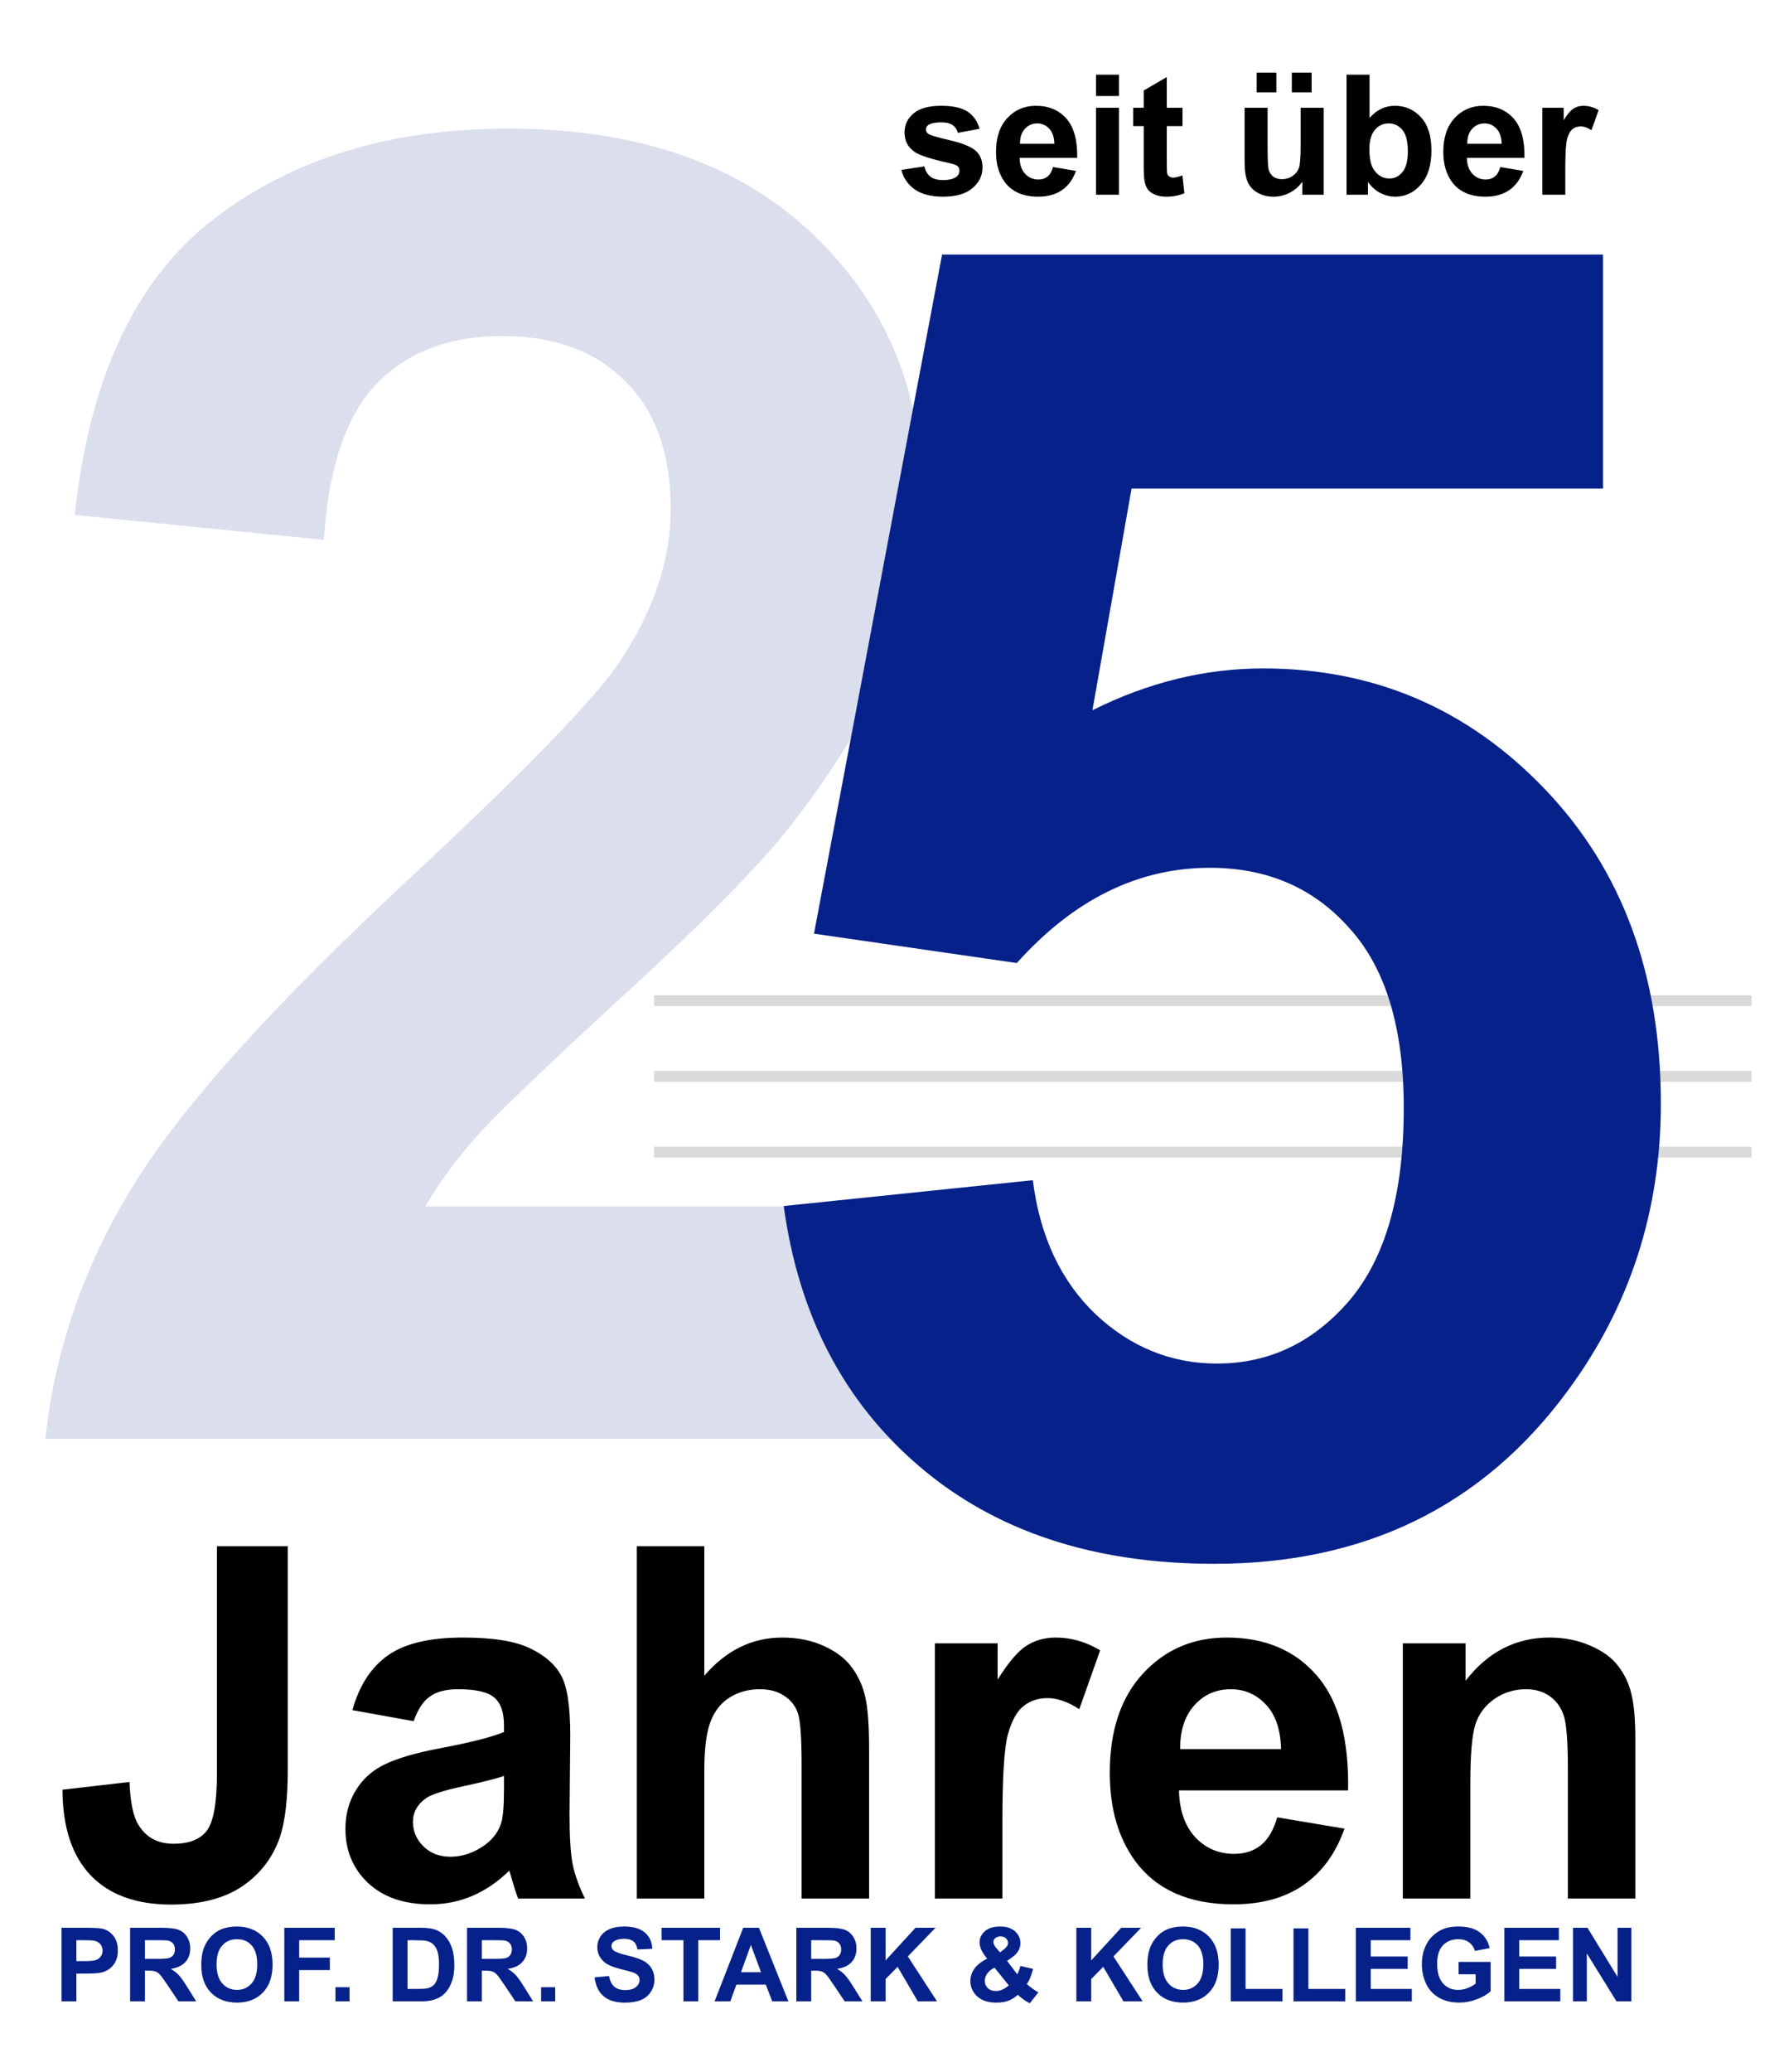
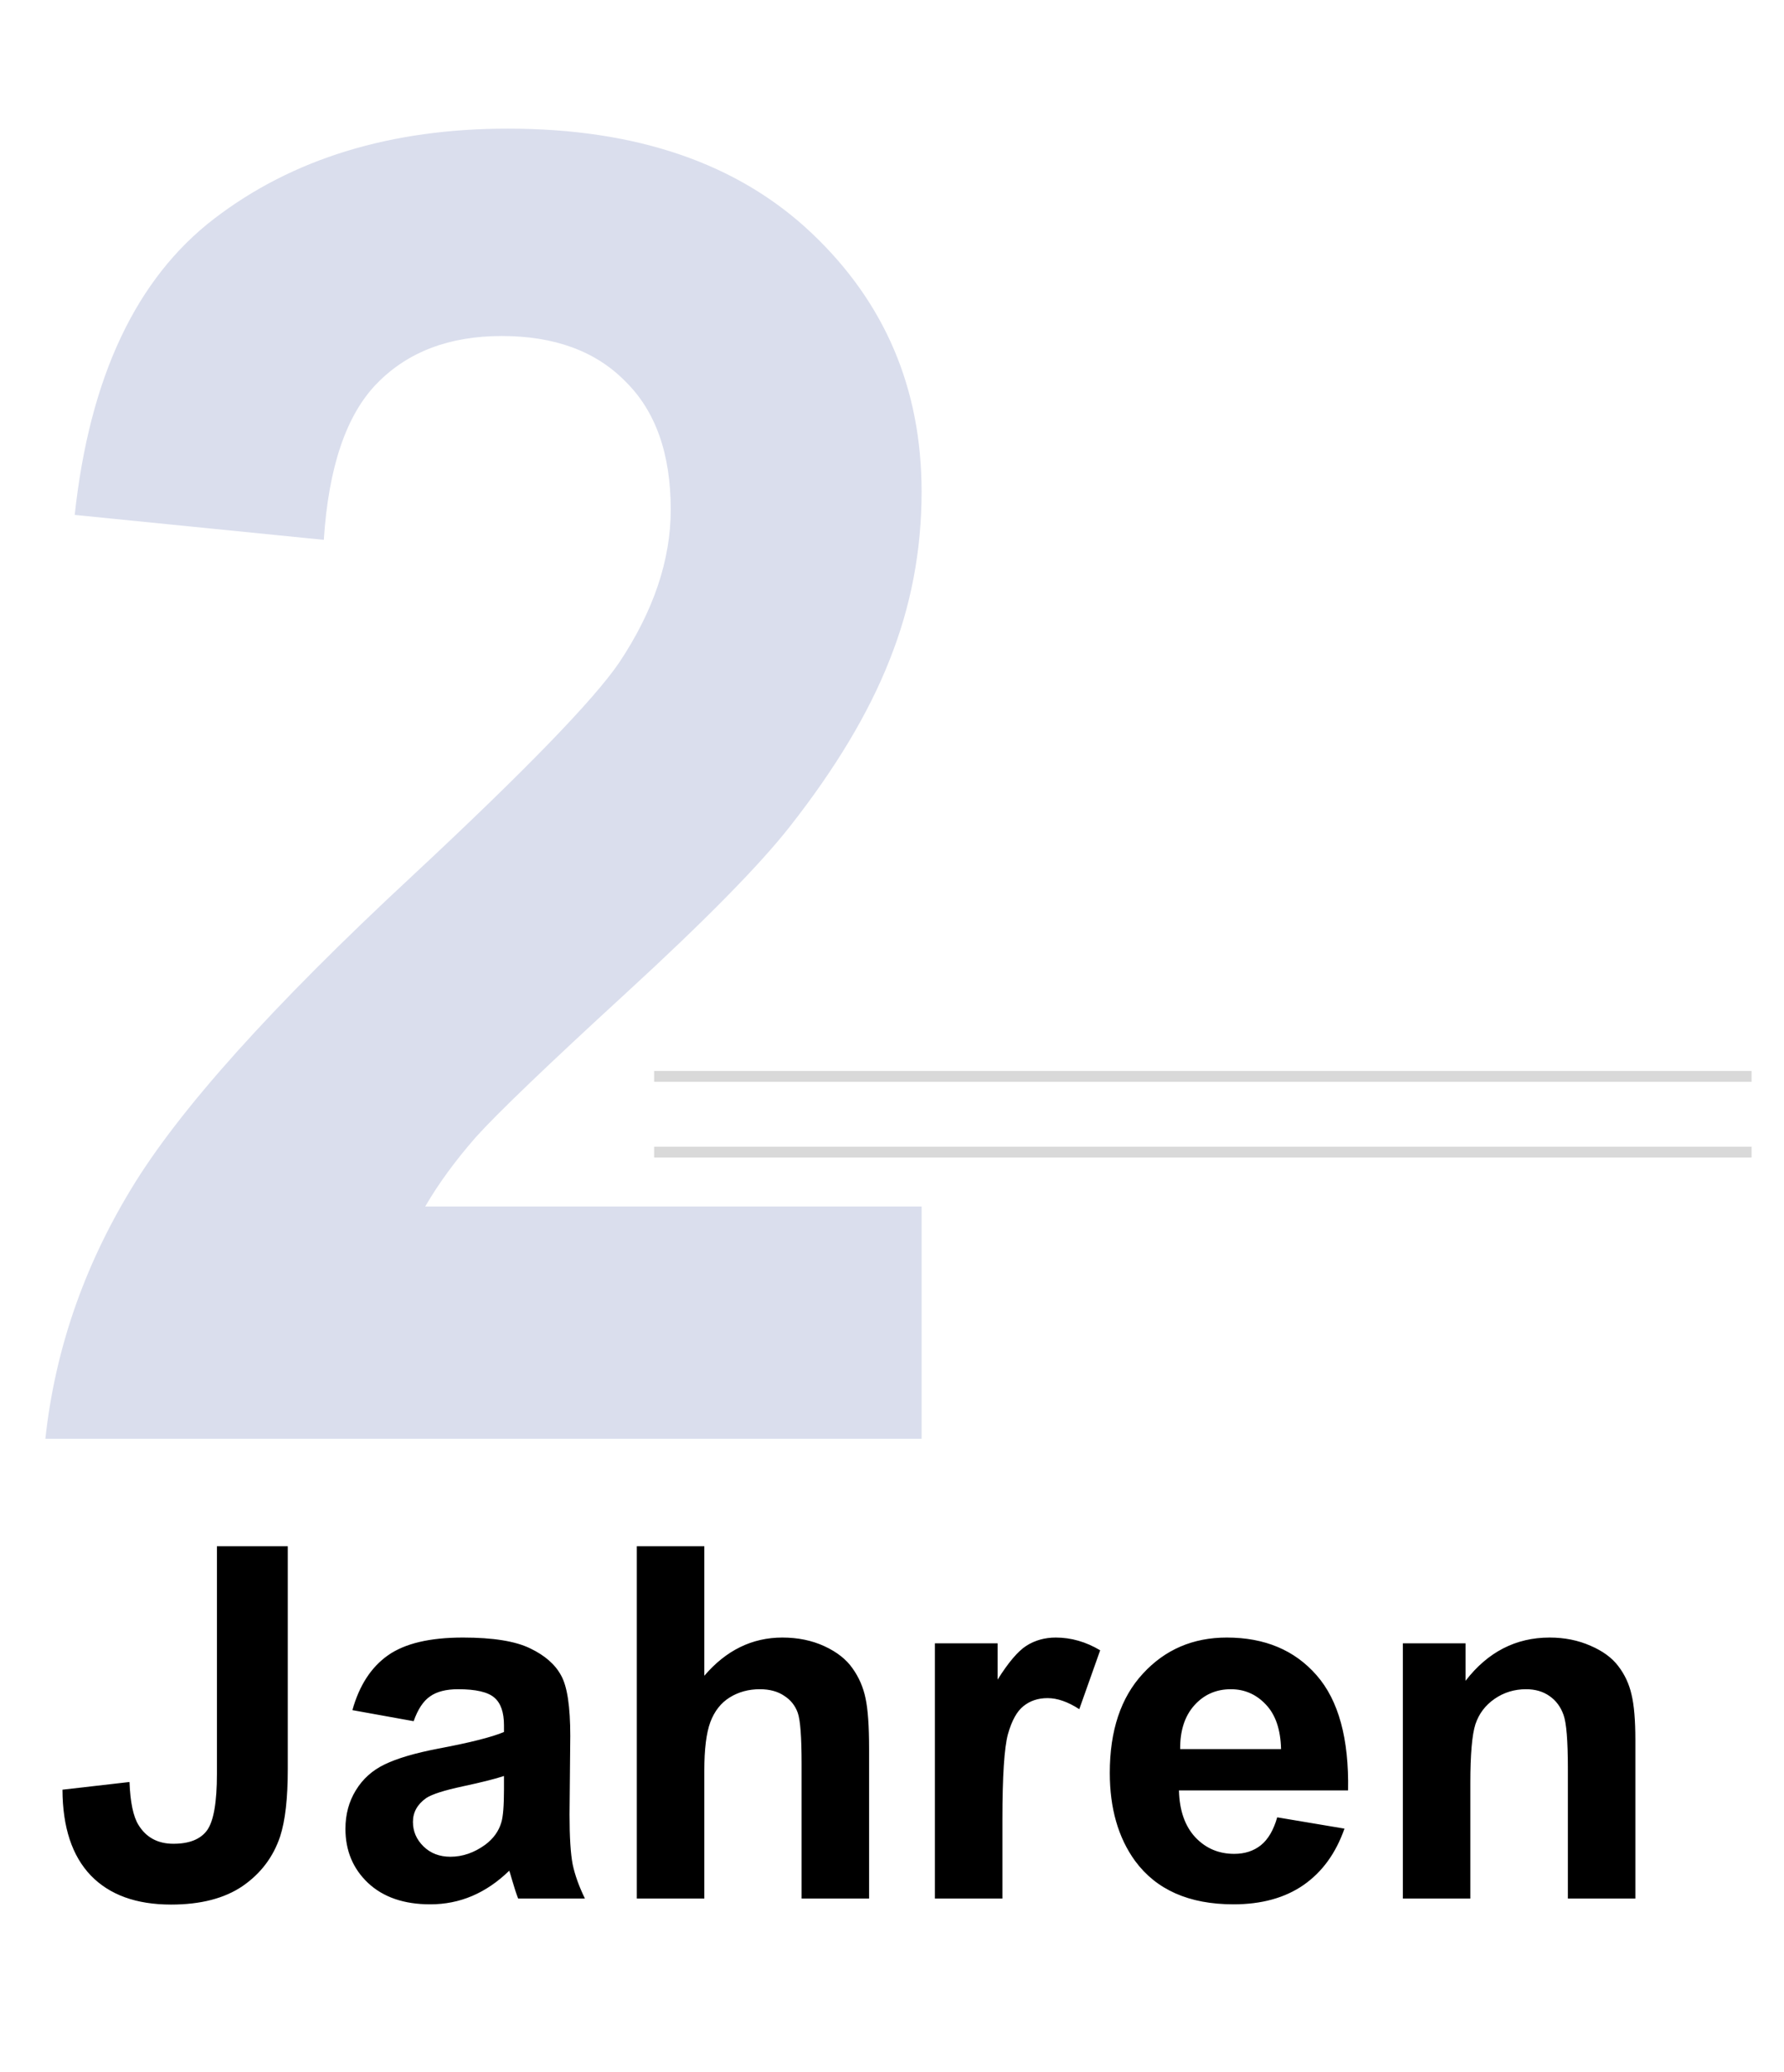
<svg xmlns="http://www.w3.org/2000/svg" width="330" height="383" viewBox="0 0 330 383" fill="none">
  <path d="M170.475 223.052V266H8.392C10.147 249.764 15.413 234.406 24.189 219.926C32.965 205.336 50.298 186.028 76.187 162.004C97.03 142.587 109.81 129.423 114.527 122.512C120.89 112.968 124.071 103.534 124.071 94.209C124.071 83.897 121.274 75.999 115.679 70.514C110.194 64.919 102.57 62.122 92.807 62.122C83.153 62.122 75.474 65.029 69.769 70.843C64.065 76.657 60.774 86.311 59.897 99.804L13.822 95.196C16.565 69.746 25.176 51.481 39.657 40.401C54.137 29.321 72.238 23.781 93.959 23.781C117.764 23.781 136.467 30.199 150.07 43.034C163.673 55.869 170.475 71.83 170.475 90.918C170.475 101.778 168.5 112.145 164.551 122.018C160.711 131.781 154.568 142.038 146.121 152.789C140.526 159.92 130.434 170.177 115.844 183.56C101.254 196.944 91.984 205.829 88.035 210.217C84.195 214.605 81.069 218.884 78.655 223.052H170.475Z" fill="#DADEED" />
-   <rect x="121" y="184" width="203" height="2" fill="#D9D9D9" />
  <rect x="121" y="198" width="203" height="2" fill="#D9D9D9" />
  <rect x="121" y="212" width="203" height="2" fill="#D9D9D9" />
-   <path d="M144.974 222.964L191.048 218.192C192.365 228.614 196.259 236.896 202.731 243.04C209.204 249.073 216.663 252.09 225.11 252.09C234.764 252.09 242.937 248.195 249.628 240.407C256.32 232.508 259.666 220.661 259.666 204.864C259.666 190.054 256.32 178.974 249.628 171.625C243.046 164.165 234.435 160.435 223.794 160.435C210.52 160.435 198.618 166.304 188.086 178.042L150.569 172.612L174.264 47.06H296.525V90.336H209.313L202.073 131.31C212.385 126.154 222.916 123.576 233.667 123.576C254.181 123.576 271.569 131.035 285.83 145.955C300.091 160.874 307.221 180.236 307.221 204.041C307.221 223.897 301.462 241.613 289.943 257.191C274.256 278.473 252.481 289.114 224.617 289.114C202.347 289.114 184.192 283.135 170.15 271.178C156.109 259.22 147.717 243.149 144.974 222.964Z" fill="#062189" />
  <path d="M40.126 285.86H53.234V327.095C53.234 332.486 52.76 336.633 51.812 339.536C50.538 343.328 48.228 346.379 44.88 348.689C41.533 350.97 37.119 352.111 31.639 352.111C25.211 352.111 20.264 350.319 16.798 346.734C13.332 343.12 11.585 337.833 11.555 330.872L23.952 329.45C24.1 333.182 24.648 335.819 25.596 337.359C27.018 339.699 29.18 340.869 32.084 340.869C35.016 340.869 37.09 340.04 38.304 338.381C39.519 336.692 40.126 333.212 40.126 327.939V285.86ZM76.517 318.208L65.186 316.164C66.46 311.602 68.652 308.225 71.763 306.033C74.873 303.841 79.494 302.745 85.626 302.745C91.195 302.745 95.342 303.412 98.067 304.745C100.793 306.048 102.703 307.722 103.799 309.766C104.925 311.78 105.488 315.498 105.488 320.918L105.354 335.493C105.354 339.64 105.547 342.706 105.932 344.69C106.347 346.646 107.102 348.749 108.198 351H95.846C95.52 350.171 95.12 348.941 94.646 347.312C94.439 346.571 94.29 346.083 94.202 345.846C92.069 347.919 89.788 349.474 87.359 350.511C84.93 351.548 82.338 352.066 79.583 352.066C74.725 352.066 70.889 350.748 68.075 348.112C65.29 345.475 63.898 342.143 63.898 338.114C63.898 335.448 64.535 333.078 65.809 331.005C67.082 328.902 68.86 327.302 71.141 326.206C73.451 325.08 76.769 324.103 81.094 323.273C86.929 322.177 90.973 321.155 93.224 320.208V318.963C93.224 316.564 92.632 314.861 91.447 313.854C90.262 312.817 88.025 312.298 84.737 312.298C82.516 312.298 80.783 312.743 79.539 313.631C78.294 314.49 77.287 316.016 76.517 318.208ZM93.224 328.339C91.624 328.872 89.092 329.509 85.626 330.25C82.16 330.99 79.894 331.716 78.828 332.427C77.198 333.582 76.384 335.048 76.384 336.826C76.384 338.573 77.035 340.084 78.339 341.358C79.642 342.632 81.301 343.269 83.315 343.269C85.567 343.269 87.714 342.528 89.758 341.047C91.269 339.921 92.261 338.544 92.735 336.915C93.061 335.848 93.224 333.819 93.224 330.827V328.339ZM130.282 285.86V309.81C134.31 305.1 139.124 302.745 144.723 302.745C147.596 302.745 150.188 303.278 152.499 304.345C154.809 305.411 156.542 306.774 157.697 308.433C158.882 310.091 159.682 311.928 160.097 313.942C160.541 315.957 160.763 319.082 160.763 323.318V351H148.277V326.073C148.277 321.126 148.04 317.986 147.566 316.653C147.092 315.32 146.248 314.268 145.034 313.498C143.849 312.698 142.353 312.298 140.546 312.298C138.472 312.298 136.621 312.802 134.992 313.809C133.362 314.816 132.163 316.342 131.393 318.386C130.652 320.4 130.282 323.392 130.282 327.361V351H117.796V285.86H130.282ZM185.424 351H172.938V303.812H184.535V310.521C186.52 307.351 188.297 305.263 189.867 304.256C191.467 303.249 193.274 302.745 195.288 302.745C198.132 302.745 200.872 303.53 203.508 305.1L199.643 315.986C197.539 314.624 195.584 313.942 193.777 313.942C192.03 313.942 190.549 314.431 189.334 315.409C188.119 316.357 187.157 318.09 186.446 320.607C185.764 323.125 185.424 328.398 185.424 336.426V351ZM236.256 335.981L248.697 338.07C247.098 342.632 244.565 346.112 241.099 348.512C237.663 350.882 233.353 352.066 228.169 352.066C219.964 352.066 213.891 349.386 209.951 344.024C206.841 339.729 205.286 334.308 205.286 327.761C205.286 319.941 207.33 313.824 211.417 309.41C215.505 304.967 220.674 302.745 226.925 302.745C233.945 302.745 239.485 305.07 243.543 309.721C247.601 314.342 249.542 321.437 249.364 331.005H218.083C218.171 334.708 219.179 337.596 221.104 339.669C223.029 341.713 225.429 342.735 228.302 342.735C230.257 342.735 231.901 342.202 233.234 341.136C234.567 340.069 235.575 338.351 236.256 335.981ZM236.967 323.362C236.878 319.748 235.945 317.008 234.167 315.142C232.39 313.246 230.228 312.298 227.68 312.298C224.955 312.298 222.704 313.291 220.926 315.275C219.149 317.26 218.275 319.956 218.305 323.362H236.967ZM302.506 351H290.021V326.917C290.021 321.822 289.754 318.534 289.221 317.053C288.688 315.542 287.814 314.372 286.599 313.542C285.414 312.713 283.978 312.298 282.289 312.298C280.127 312.298 278.186 312.891 276.468 314.076C274.75 315.261 273.565 316.831 272.914 318.786C272.292 320.741 271.98 324.355 271.98 329.627V351H259.495V303.812H271.092V310.743C275.209 305.411 280.393 302.745 286.644 302.745C289.398 302.745 291.916 303.249 294.197 304.256C296.478 305.233 298.196 306.492 299.352 308.033C300.536 309.573 301.351 311.321 301.795 313.276C302.269 315.231 302.506 318.03 302.506 321.674V351Z" fill="black" />
-   <path d="M166.727 31.414L170.995 30.763C171.177 31.59 171.545 32.221 172.1 32.655C172.655 33.079 173.432 33.291 174.431 33.291C175.531 33.291 176.359 33.089 176.914 32.685C177.287 32.403 177.474 32.024 177.474 31.55C177.474 31.227 177.373 30.959 177.171 30.748C176.959 30.546 176.485 30.359 175.748 30.188C172.317 29.431 170.142 28.739 169.224 28.114C167.953 27.246 167.317 26.04 167.317 24.496C167.317 23.104 167.867 21.933 168.967 20.984C170.067 20.036 171.772 19.561 174.083 19.561C176.283 19.561 177.918 19.92 178.987 20.636C180.057 21.353 180.794 22.412 181.197 23.815L177.186 24.557C177.014 23.931 176.687 23.452 176.202 23.119C175.728 22.786 175.047 22.619 174.159 22.619C173.039 22.619 172.236 22.776 171.752 23.088C171.429 23.31 171.268 23.598 171.268 23.951C171.268 24.254 171.409 24.511 171.691 24.723C172.075 25.006 173.397 25.404 175.657 25.919C177.928 26.434 179.512 27.064 180.41 27.811C181.298 28.568 181.742 29.622 181.742 30.975C181.742 32.448 181.127 33.714 179.896 34.774C178.664 35.834 176.843 36.363 174.431 36.363C172.241 36.363 170.506 35.919 169.224 35.031C167.953 34.143 167.12 32.937 166.727 31.414ZM194.79 30.884L199.028 31.595C198.483 33.149 197.621 34.335 196.44 35.152C195.269 35.96 193.801 36.363 192.035 36.363C189.24 36.363 187.171 35.45 185.829 33.623C184.77 32.16 184.24 30.314 184.24 28.084C184.24 25.419 184.936 23.336 186.329 21.832C187.721 20.318 189.482 19.561 191.611 19.561C194.003 19.561 195.89 20.354 197.272 21.938C198.655 23.512 199.316 25.929 199.255 29.189H188.599C188.629 30.45 188.972 31.434 189.628 32.14C190.284 32.836 191.102 33.185 192.081 33.185C192.747 33.185 193.307 33.003 193.761 32.64C194.215 32.276 194.558 31.691 194.79 30.884ZM195.032 26.585C195.002 25.354 194.684 24.42 194.079 23.785C193.473 23.139 192.736 22.816 191.869 22.816C190.94 22.816 190.173 23.154 189.568 23.83C188.962 24.506 188.665 25.424 188.675 26.585H195.032ZM202.737 17.745V13.81H206.99V17.745H202.737ZM202.737 36V19.925H206.99V36H202.737ZM218.736 19.925V23.315H215.83V29.794C215.83 31.106 215.855 31.873 215.906 32.095C215.966 32.307 216.092 32.483 216.284 32.624C216.486 32.766 216.728 32.836 217.011 32.836C217.404 32.836 217.974 32.7 218.721 32.428L219.084 35.727C218.096 36.151 216.975 36.363 215.724 36.363C214.957 36.363 214.266 36.237 213.65 35.985C213.035 35.722 212.581 35.389 212.288 34.986C212.006 34.572 211.809 34.017 211.698 33.321C211.607 32.826 211.562 31.827 211.562 30.324V23.315H209.609V19.925H211.562V16.731L215.83 14.248V19.925H218.736ZM240.896 36V33.593C240.311 34.451 239.539 35.127 238.581 35.622C237.632 36.116 236.628 36.363 235.568 36.363C234.489 36.363 233.52 36.126 232.662 35.652C231.804 35.178 231.184 34.512 230.8 33.654C230.417 32.796 230.225 31.61 230.225 30.097V19.925H234.479V27.311C234.479 29.572 234.554 30.959 234.706 31.474C234.867 31.979 235.155 32.382 235.568 32.685C235.982 32.978 236.507 33.124 237.143 33.124C237.869 33.124 238.52 32.927 239.095 32.534C239.67 32.13 240.064 31.636 240.276 31.05C240.488 30.455 240.594 29.007 240.594 26.706V19.925H244.847V36H240.896ZM232.45 17.079V13.431H236.098V17.079H232.45ZM238.959 17.079V13.431H242.622V17.079H238.959ZM249.085 36V13.81H253.339V21.802C254.651 20.308 256.205 19.561 258.001 19.561C259.959 19.561 261.578 20.273 262.86 21.696C264.141 23.109 264.782 25.142 264.782 27.796C264.782 30.541 264.126 32.655 262.814 34.138C261.513 35.622 259.928 36.363 258.062 36.363C257.143 36.363 256.235 36.136 255.337 35.682C254.449 35.218 253.682 34.537 253.036 33.639V36H249.085ZM253.309 27.614C253.309 29.279 253.571 30.51 254.096 31.308C254.832 32.438 255.811 33.003 257.032 33.003C257.971 33.003 258.768 32.604 259.424 31.807C260.09 31 260.423 29.733 260.423 28.008C260.423 26.171 260.09 24.849 259.424 24.042C258.758 23.225 257.905 22.816 256.866 22.816C255.847 22.816 254.999 23.215 254.323 24.012C253.647 24.799 253.309 26 253.309 27.614ZM277.527 30.884L281.766 31.595C281.221 33.149 280.358 34.335 279.177 35.152C278.007 35.96 276.538 36.363 274.772 36.363C271.977 36.363 269.909 35.45 268.566 33.623C267.507 32.16 266.977 30.314 266.977 28.084C266.977 25.419 267.673 23.336 269.066 21.832C270.458 20.318 272.219 19.561 274.349 19.561C276.74 19.561 278.627 20.354 280.01 21.938C281.392 23.512 282.053 25.929 281.993 29.189H271.336C271.367 30.45 271.71 31.434 272.366 32.14C273.022 32.836 273.839 33.185 274.818 33.185C275.484 33.185 276.044 33.003 276.498 32.64C276.952 32.276 277.295 31.691 277.527 30.884ZM277.77 26.585C277.739 25.354 277.421 24.42 276.816 23.785C276.21 23.139 275.474 22.816 274.606 22.816C273.678 22.816 272.911 23.154 272.305 23.83C271.7 24.506 271.402 25.424 271.412 26.585H277.77ZM289.546 36H285.292V19.925H289.243V22.21C289.919 21.131 290.525 20.419 291.06 20.076C291.604 19.733 292.22 19.561 292.906 19.561C293.875 19.561 294.808 19.829 295.707 20.364L294.39 24.072C293.673 23.608 293.007 23.376 292.392 23.376C291.796 23.376 291.292 23.543 290.878 23.875C290.464 24.198 290.136 24.789 289.894 25.646C289.662 26.504 289.546 28.3 289.546 31.035V36Z" fill="black" />
-   <path d="M11.382 370V356.399H15.789C17.459 356.399 18.547 356.467 19.055 356.604C19.834 356.808 20.486 357.253 21.012 357.939C21.538 358.62 21.801 359.501 21.801 360.583C21.801 361.418 21.649 362.12 21.346 362.689C21.043 363.258 20.657 363.707 20.186 364.035C19.723 364.356 19.25 364.57 18.767 364.675C18.111 364.805 17.162 364.87 15.919 364.87H14.128V370H11.382ZM14.128 358.7V362.56H15.631C16.714 362.56 17.437 362.488 17.802 362.346C18.167 362.204 18.452 361.981 18.656 361.678C18.866 361.375 18.971 361.023 18.971 360.621C18.971 360.126 18.826 359.718 18.535 359.396C18.244 359.074 17.877 358.873 17.431 358.793C17.103 358.731 16.445 358.7 15.455 358.7H14.128ZM24.064 370V356.399H29.844C31.298 356.399 32.352 356.523 33.008 356.771C33.67 357.012 34.198 357.445 34.594 358.069C34.99 358.694 35.188 359.408 35.188 360.212C35.188 361.233 34.888 362.077 34.288 362.745C33.688 363.407 32.791 363.824 31.598 363.998C32.191 364.344 32.68 364.724 33.063 365.139C33.453 365.553 33.976 366.289 34.631 367.347L36.292 370H33.008L31.023 367.041C30.317 365.983 29.835 365.318 29.575 365.046C29.315 364.768 29.04 364.579 28.75 364.48C28.459 364.375 27.998 364.322 27.367 364.322H26.811V370H24.064ZM26.811 362.151H28.842C30.16 362.151 30.982 362.096 31.31 361.984C31.638 361.873 31.895 361.681 32.08 361.409C32.266 361.137 32.358 360.797 32.358 360.389C32.358 359.931 32.235 359.563 31.987 359.285C31.746 359 31.403 358.821 30.957 358.747C30.735 358.716 30.067 358.7 28.954 358.7H26.811V362.151ZM37.229 363.283C37.229 361.898 37.436 360.735 37.851 359.795C38.16 359.102 38.58 358.481 39.112 357.93C39.65 357.38 40.238 356.972 40.875 356.706C41.722 356.347 42.7 356.167 43.807 356.167C45.81 356.167 47.412 356.789 48.612 358.032C49.818 359.275 50.421 361.004 50.421 363.218C50.421 365.414 49.825 367.133 48.631 368.376C47.437 369.613 45.842 370.232 43.844 370.232C41.821 370.232 40.213 369.617 39.02 368.386C37.826 367.149 37.229 365.448 37.229 363.283ZM40.059 363.19C40.059 364.73 40.414 365.899 41.126 366.697C41.837 367.489 42.74 367.885 43.834 367.885C44.929 367.885 45.826 367.492 46.525 366.707C47.23 365.915 47.583 364.73 47.583 363.153C47.583 361.595 47.239 360.432 46.553 359.665C45.872 358.898 44.966 358.515 43.834 358.515C42.703 358.515 41.79 358.904 41.098 359.684C40.405 360.457 40.059 361.626 40.059 363.19ZM52.592 370V356.399H61.916V358.7H55.338V361.919H61.016V364.22H55.338V370H52.592ZM62.055 370V367.393H64.662V370H62.055ZM72.641 356.399H77.66C78.791 356.399 79.654 356.486 80.248 356.659C81.046 356.894 81.729 357.312 82.298 357.912C82.867 358.512 83.3 359.248 83.597 360.12C83.894 360.986 84.043 362.056 84.043 363.33C84.043 364.449 83.903 365.414 83.625 366.224C83.285 367.214 82.799 368.015 82.168 368.627C81.692 369.091 81.049 369.453 80.239 369.712C79.633 369.904 78.822 370 77.808 370H72.641V356.399ZM75.387 358.7V367.708H77.437C78.204 367.708 78.757 367.665 79.098 367.579C79.543 367.467 79.911 367.279 80.202 367.013C80.499 366.747 80.74 366.311 80.925 365.705C81.111 365.092 81.204 364.26 81.204 363.209C81.204 362.158 81.111 361.35 80.925 360.788C80.74 360.225 80.48 359.786 80.146 359.47C79.812 359.155 79.388 358.941 78.875 358.83C78.492 358.743 77.74 358.7 76.621 358.7H75.387ZM86.39 370V356.399H92.169C93.623 356.399 94.677 356.523 95.333 356.771C95.995 357.012 96.524 357.445 96.919 358.069C97.315 358.694 97.513 359.408 97.513 360.212C97.513 361.233 97.213 362.077 96.613 362.745C96.013 363.407 95.117 363.824 93.923 363.998C94.517 364.344 95.005 364.724 95.389 365.139C95.778 365.553 96.301 366.289 96.957 367.347L98.617 370H95.333L93.348 367.041C92.643 365.983 92.16 365.318 91.9 365.046C91.641 364.768 91.365 364.579 91.075 364.48C90.784 364.375 90.323 364.322 89.692 364.322H89.136V370H86.39ZM89.136 362.151H91.168C92.485 362.151 93.308 362.096 93.635 361.984C93.963 361.873 94.22 361.681 94.405 361.409C94.591 361.137 94.684 360.797 94.684 360.389C94.684 359.931 94.56 359.563 94.312 359.285C94.071 359 93.728 358.821 93.283 358.747C93.06 358.716 92.392 358.7 91.279 358.7H89.136V362.151ZM100.092 370V367.393H102.699V370H100.092ZM109.991 365.575L112.663 365.315C112.824 366.212 113.149 366.87 113.637 367.291C114.132 367.712 114.797 367.922 115.632 367.922C116.516 367.922 117.181 367.736 117.626 367.365C118.078 366.988 118.304 366.549 118.304 366.048C118.304 365.726 118.208 365.454 118.016 365.231C117.831 365.003 117.503 364.805 117.033 364.638C116.711 364.526 115.978 364.328 114.834 364.044C113.362 363.679 112.329 363.231 111.735 362.699C110.9 361.95 110.483 361.038 110.483 359.962C110.483 359.269 110.678 358.623 111.067 358.023C111.463 357.417 112.029 356.956 112.765 356.641C113.507 356.325 114.401 356.167 115.446 356.167C117.153 356.167 118.437 356.542 119.296 357.29C120.162 358.038 120.617 359.037 120.66 360.287L117.914 360.407C117.797 359.708 117.543 359.207 117.153 358.904C116.77 358.595 116.192 358.44 115.418 358.44C114.621 358.44 113.996 358.604 113.544 358.932C113.254 359.142 113.108 359.424 113.108 359.776C113.108 360.098 113.244 360.373 113.517 360.602C113.863 360.893 114.704 361.196 116.04 361.511C117.376 361.827 118.362 362.154 119 362.495C119.643 362.829 120.144 363.289 120.502 363.877C120.867 364.458 121.05 365.179 121.05 366.039C121.05 366.818 120.833 367.548 120.4 368.228C119.967 368.908 119.355 369.416 118.563 369.75C117.772 370.077 116.785 370.241 115.604 370.241C113.885 370.241 112.564 369.845 111.643 369.054C110.721 368.256 110.171 367.096 109.991 365.575ZM126.421 370V358.7H122.386V356.399H133.194V358.7H129.167V370H126.421ZM145.83 370H142.842L141.655 366.911H136.218L135.096 370H132.183L137.48 356.399H140.384L145.83 370ZM140.773 364.619L138.899 359.572L137.062 364.619H140.773ZM147.305 370V356.399H153.084C154.538 356.399 155.592 356.523 156.248 356.771C156.91 357.012 157.439 357.445 157.834 358.069C158.23 358.694 158.428 359.408 158.428 360.212C158.428 361.233 158.128 362.077 157.528 362.745C156.928 363.407 156.032 363.824 154.838 363.998C155.432 364.344 155.92 364.724 156.304 365.139C156.693 365.553 157.216 366.289 157.872 367.347L159.532 370H156.248L154.263 367.041C153.558 365.983 153.075 365.318 152.815 365.046C152.556 364.768 152.28 364.579 151.99 364.48C151.699 364.375 151.238 364.322 150.607 364.322H150.051V370H147.305ZM150.051 362.151H152.083C153.4 362.151 154.222 362.096 154.55 361.984C154.878 361.873 155.135 361.681 155.32 361.409C155.506 361.137 155.599 360.797 155.599 360.389C155.599 359.931 155.475 359.563 155.228 359.285C154.986 359 154.643 358.821 154.198 358.747C153.975 358.716 153.307 358.7 152.194 358.7H150.051V362.151ZM161.063 370V356.399H163.809V362.439L169.357 356.399H173.049L167.928 361.697L173.328 370H169.774L166.036 363.617L163.809 365.89V370H161.063ZM192.077 368.339L190.5 370.353C189.727 369.975 188.985 369.456 188.273 368.794C187.723 369.289 187.139 369.654 186.52 369.889C185.902 370.124 185.166 370.241 184.312 370.241C182.617 370.241 181.343 369.765 180.49 368.812C179.828 368.076 179.497 367.229 179.497 366.271C179.497 365.398 179.757 364.616 180.276 363.923C180.796 363.224 181.572 362.618 182.605 362.105C182.141 361.555 181.792 361.032 181.557 360.537C181.322 360.036 181.204 359.563 181.204 359.118C181.204 358.295 181.532 357.599 182.188 357.03C182.849 356.455 183.789 356.167 185.008 356.167C186.183 356.167 187.101 356.467 187.763 357.067C188.425 357.667 188.756 358.4 188.756 359.266C188.756 359.817 188.592 360.339 188.264 360.834C187.936 361.329 187.275 361.889 186.279 362.513L188.171 365.009C188.394 364.613 188.586 364.097 188.747 363.459L191.103 363.998C190.868 364.833 190.664 365.445 190.491 365.834C190.318 366.218 190.132 366.54 189.934 366.799C190.225 367.071 190.599 367.371 191.057 367.699C191.521 368.021 191.861 368.234 192.077 368.339ZM184.98 360.945L185.685 360.407C186.205 360.005 186.464 359.606 186.464 359.21C186.464 358.876 186.338 358.592 186.084 358.357C185.837 358.122 185.5 358.004 185.073 358.004C184.658 358.004 184.334 358.11 184.099 358.32C183.864 358.524 183.746 358.762 183.746 359.034C183.746 359.356 183.944 359.745 184.34 360.203L184.98 360.945ZM183.959 363.775C183.36 364.078 182.911 364.443 182.614 364.87C182.317 365.296 182.169 365.732 182.169 366.178C182.169 366.741 182.351 367.201 182.716 367.56C183.087 367.913 183.582 368.089 184.201 368.089C184.609 368.089 185.002 368.008 185.379 367.848C185.756 367.687 186.167 367.421 186.613 367.05L183.959 363.775ZM199.1 370V356.399H201.846V362.439L207.394 356.399H211.086L205.965 361.697L211.365 370H207.812L204.073 363.617L201.846 365.89V370H199.1ZM212.237 363.283C212.237 361.898 212.444 360.735 212.858 359.795C213.168 359.102 213.588 358.481 214.12 357.93C214.658 357.38 215.246 356.972 215.883 356.706C216.73 356.347 217.707 356.167 218.814 356.167C220.818 356.167 222.42 356.789 223.62 358.032C224.826 359.275 225.429 361.004 225.429 363.218C225.429 365.414 224.832 367.133 223.639 368.376C222.445 369.613 220.849 370.232 218.852 370.232C216.829 370.232 215.221 369.617 214.027 368.386C212.834 367.149 212.237 365.448 212.237 363.283ZM215.066 363.19C215.066 364.73 215.422 365.899 216.133 366.697C216.845 367.489 217.748 367.885 218.842 367.885C219.937 367.885 220.834 367.492 221.533 366.707C222.238 365.915 222.59 364.73 222.59 363.153C222.59 361.595 222.247 360.432 221.561 359.665C220.88 358.898 219.974 358.515 218.842 358.515C217.71 358.515 216.798 358.904 216.105 359.684C215.413 360.457 215.066 361.626 215.066 363.19ZM227.656 370V356.511H230.402V367.708H237.23V370H227.656ZM239.271 370V356.511H242.017V367.708H248.845V370H239.271ZM250.812 370V356.399H260.896V358.7H253.558V361.715H260.386V364.007H253.558V367.708H261.156V370H250.812ZM269.812 365V362.708H275.731V368.126C275.156 368.683 274.321 369.174 273.226 369.601C272.138 370.022 271.034 370.232 269.914 370.232C268.492 370.232 267.251 369.935 266.194 369.341C265.136 368.741 264.341 367.888 263.81 366.781C263.278 365.667 263.012 364.458 263.012 363.153C263.012 361.737 263.309 360.478 263.902 359.377C264.496 358.277 265.365 357.432 266.509 356.845C267.381 356.393 268.467 356.167 269.766 356.167C271.454 356.167 272.771 356.523 273.718 357.234C274.67 357.939 275.283 358.917 275.555 360.166L272.827 360.676C272.635 360.008 272.274 359.483 271.742 359.099C271.216 358.709 270.557 358.515 269.766 358.515C268.566 358.515 267.61 358.895 266.899 359.656C266.194 360.417 265.841 361.545 265.841 363.042C265.841 364.656 266.2 365.868 266.917 366.679C267.635 367.483 268.575 367.885 269.738 367.885C270.313 367.885 270.888 367.773 271.463 367.551C272.045 367.322 272.543 367.047 272.957 366.725V365H269.812ZM278.273 370V356.399H288.357V358.7H281.019V361.715H287.847V364.007H281.019V367.708H288.617V370H278.273ZM290.974 370V356.399H293.646L299.212 365.482V356.399H301.763V370H299.008L293.525 361.131V370H290.974Z" fill="#062189" />
</svg>